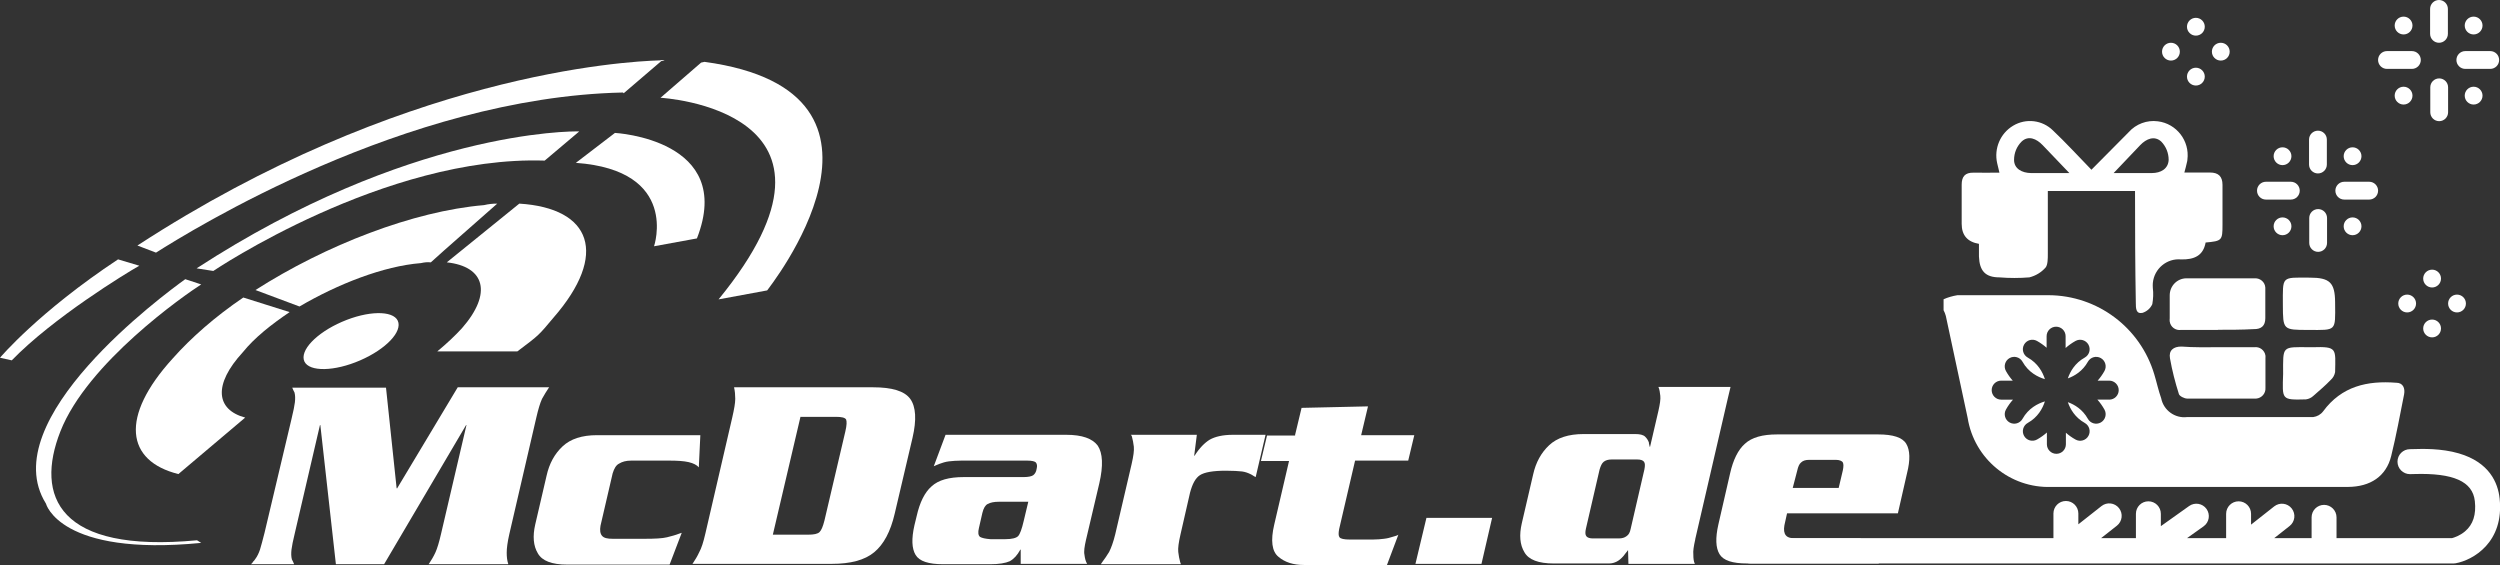
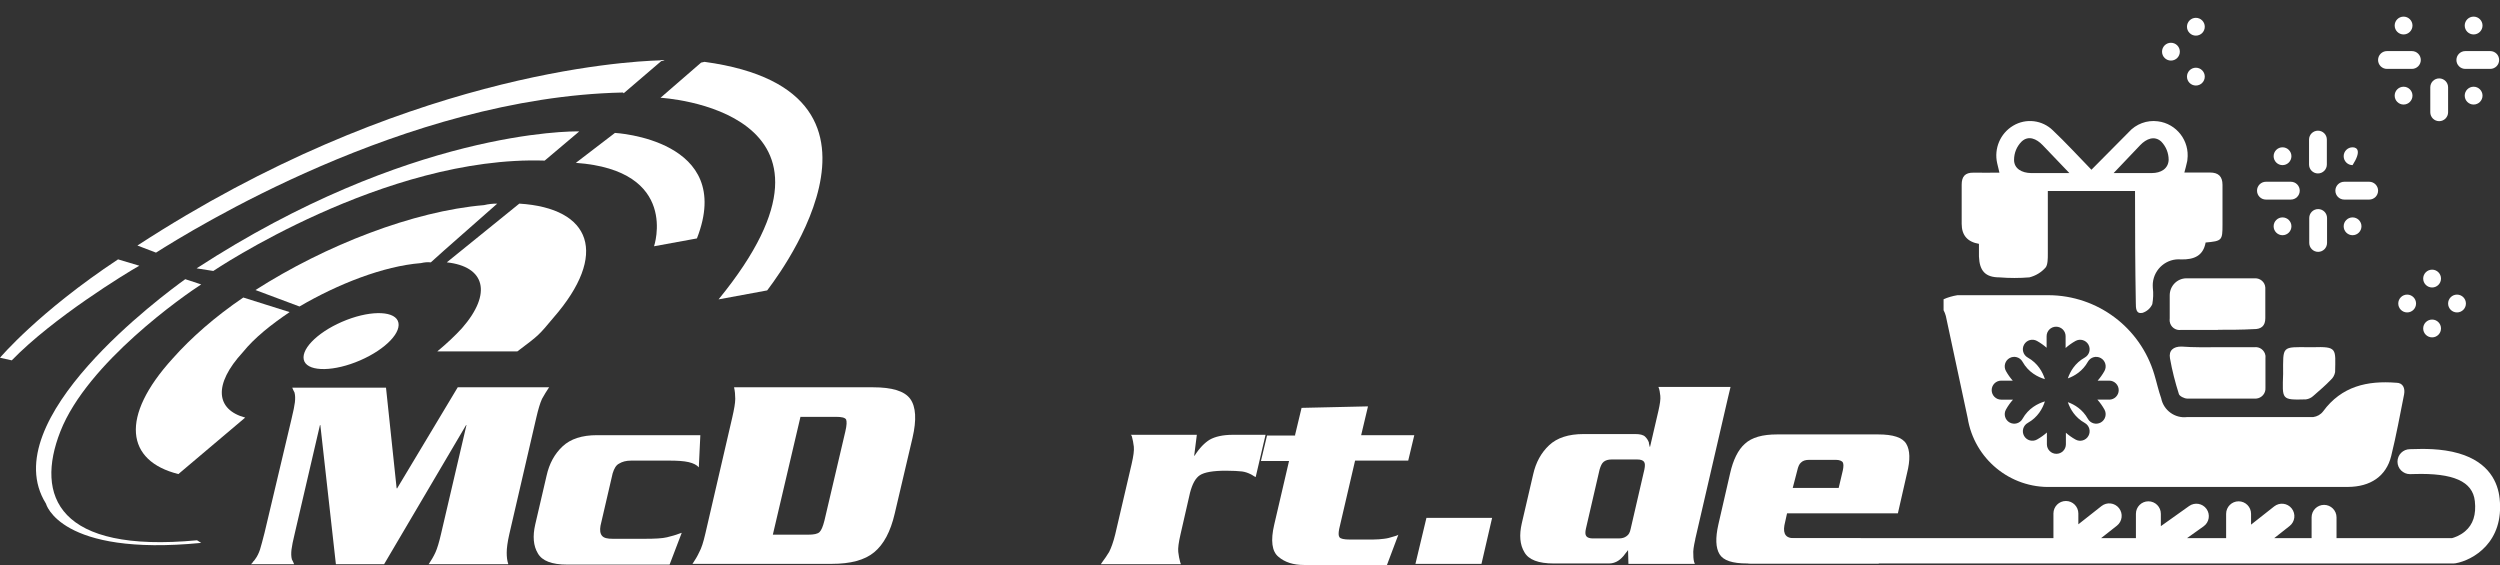
<svg xmlns="http://www.w3.org/2000/svg" width="177" height="40" viewBox="0 0 177 40" fill="none">
  <rect x="0" y="0" width="177" height="40" fill="#333333" stroke="none" />
  <g clip-path="url(#clip0_2216_1254)">
    <path d="M18.086 20.534L21.203 21.7C23.918 20.111 27.143 18.839 29.803 18.628C30.045 18.575 30.233 18.548 30.502 18.575C31.604 17.568 33.297 16.112 35.205 14.417C34.856 14.417 34.614 14.443 34.264 14.523C29.266 14.946 23.058 17.356 18.086 20.535V20.534Z" fill="white" />
    <path d="M17.36 29.565C15.29 29.009 15.075 27.235 17.198 24.931C18.032 23.898 19.214 22.971 20.504 22.097L17.225 21.064C15.236 22.415 13.543 23.898 12.227 25.381C8.464 29.512 8.921 32.638 12.63 33.564L17.36 29.565L17.36 29.565Z" fill="white" />
    <path d="M36.766 14.417L31.633 18.574C34.32 18.866 34.885 20.746 32.708 23.236C32.224 23.765 31.633 24.321 30.961 24.878H36.631C38.217 23.686 38.136 23.739 39.184 22.494C43.108 17.992 41.872 14.734 36.766 14.416V14.417Z" fill="white" />
    <path d="M49.881 4.379C49.8 4.406 49.72 4.406 49.639 4.432L46.764 6.922C46.764 6.922 61.867 7.743 50.875 21.196L54.315 20.561C54.288 20.561 65.603 6.525 49.881 4.379Z" fill="white" />
    <path d="M43.538 9.411L40.77 11.53C48.133 12.06 46.306 17.436 46.306 17.436L49.342 16.88C52.084 9.862 43.538 9.411 43.538 9.411V9.411Z" fill="white" />
    <path d="M44.047 6.551C44.128 6.525 44.155 6.604 44.155 6.604L46.815 4.327L47.057 4.274C47.057 4.274 46.95 4.221 46.708 4.274C44.208 4.353 28.406 5.227 9.729 17.383L11.045 17.886C13.518 16.324 28.675 6.896 44.047 6.551Z" fill="white" />
    <path d="M13.92 18.999L15.102 19.184C15.102 19.184 27.223 11.001 38.564 11.371L41.009 9.306C40.445 9.279 28.916 9.253 13.92 18.999Z" fill="white" />
    <path d="M0 25.328L0.833 25.513C3.762 22.494 8.922 19.343 9.863 18.813L8.358 18.363C2.714 22.097 0 25.328 0 25.328Z" fill="white" />
    <path d="M3.253 35.656C3.253 35.656 4.221 39.417 14.245 38.437L13.949 38.252C4.113 39.178 2.474 35.126 4.275 30.545C6.183 25.672 13.089 20.878 14.245 20.137L13.116 19.766C11.611 20.852 -0.455 29.724 3.253 35.656V35.656Z" fill="white" />
    <path d="M24.212 22.785C22.385 23.58 21.202 24.825 21.551 25.593C21.901 26.334 23.674 26.308 25.502 25.513C27.329 24.719 28.512 23.474 28.162 22.706C27.813 21.965 26.039 21.991 24.212 22.786V22.785Z" fill="white" />
    <path d="M134.37 36.345H126.523L126.335 37.193C126.281 37.511 126.309 37.749 126.443 37.908C126.577 38.067 126.82 38.12 127.194 38.12H131.684C131.952 38.12 133.026 39.894 133.026 39.894H123.701C122.654 39.894 122.008 39.682 121.74 39.232C121.471 38.782 121.444 38.093 121.659 37.14L122.492 33.511C122.707 32.558 123.057 31.843 123.54 31.419C124.024 30.969 124.776 30.757 125.824 30.757H132.973C134.022 30.757 134.693 30.969 134.961 31.419C135.231 31.87 135.257 32.558 135.016 33.511L134.37 36.345L134.37 36.345ZM126.926 34.544H130.179L130.473 33.3C130.528 33.035 130.528 32.849 130.473 32.743C130.42 32.638 130.232 32.558 129.991 32.558H128.082C127.84 32.558 127.653 32.611 127.517 32.743C127.382 32.849 127.302 33.061 127.249 33.3L126.926 34.544Z" fill="white" />
    <path d="M119.996 39.92H115.292L115.266 38.941C115.213 39.02 115.158 39.099 115.104 39.153C115.051 39.232 114.997 39.285 114.943 39.364C114.782 39.55 114.62 39.682 114.46 39.762C114.299 39.841 114.137 39.894 113.922 39.894H109.998C108.923 39.894 108.225 39.629 107.929 39.099C107.607 38.57 107.553 37.881 107.741 37.06L108.547 33.591C108.735 32.744 109.112 32.055 109.676 31.525C110.24 30.996 111.047 30.731 112.121 30.731H115.776C116.099 30.731 116.341 30.784 116.475 30.916C116.609 31.049 116.69 31.181 116.744 31.34C116.744 31.393 116.744 31.446 116.771 31.499C116.771 31.552 116.797 31.578 116.797 31.631H116.825L117.416 29.089C117.523 28.612 117.577 28.268 117.55 28.029C117.523 27.791 117.497 27.579 117.416 27.394H122.522L122.333 28.188L120.023 38.172V38.199C119.915 38.676 119.861 39.02 119.888 39.258C119.888 39.55 119.915 39.762 119.996 39.92H119.996ZM115.454 37.431L116.421 33.247C116.476 32.982 116.476 32.796 116.395 32.691C116.314 32.585 116.153 32.532 115.937 32.532H114.083C113.869 32.532 113.68 32.585 113.546 32.691C113.411 32.796 113.331 32.982 113.25 33.247L112.283 37.431C112.229 37.669 112.229 37.855 112.31 37.961C112.391 38.067 112.552 38.12 112.766 38.12H114.621C114.836 38.12 115.024 38.067 115.158 37.961C115.32 37.855 115.4 37.696 115.454 37.431H115.454Z" fill="white" />
    <path d="M100.213 39.921L100.992 36.663H105.642L104.889 39.921H100.213Z" fill="white" />
    <path d="M91.694 30.784L92.151 28.877L96.854 28.771L96.37 30.81H100.132L99.702 32.611H95.94L94.812 37.458C94.758 37.749 94.758 37.934 94.838 38.04C94.919 38.146 95.161 38.199 95.564 38.199H97.203C97.499 38.199 97.768 38.173 97.982 38.146C98.224 38.12 98.412 38.067 98.573 38.014C98.681 37.987 98.762 37.961 98.843 37.934C98.923 37.908 98.977 37.881 99.004 37.855L98.197 40H92.312C91.586 40 90.968 39.815 90.511 39.417C90.055 39.046 89.947 38.278 90.216 37.14L91.264 32.638H89.275L89.705 30.837H91.694V30.784H91.694Z" fill="white" />
    <path d="M80.06 30.784H84.736L84.548 32.267H84.575C84.925 31.711 85.301 31.34 85.65 31.128C86.026 30.916 86.564 30.784 87.29 30.784H89.601L88.902 33.776C88.822 33.75 88.768 33.697 88.714 33.671C88.66 33.644 88.606 33.591 88.526 33.565C88.365 33.485 88.15 33.406 87.935 33.379C87.693 33.353 87.316 33.326 86.806 33.326C85.892 33.326 85.274 33.432 84.951 33.644C84.629 33.856 84.414 34.279 84.253 34.889L83.581 37.828C83.447 38.411 83.393 38.808 83.42 39.073C83.447 39.338 83.5 39.576 83.554 39.788C83.554 39.815 83.581 39.841 83.581 39.868C83.581 39.894 83.608 39.921 83.608 39.947H77.938C77.964 39.921 77.964 39.894 77.991 39.868C78.018 39.841 78.018 39.815 78.045 39.788C78.206 39.576 78.368 39.338 78.529 39.073C78.663 38.808 78.824 38.385 78.959 37.828L80.114 32.876C80.249 32.293 80.302 31.896 80.276 31.631C80.249 31.366 80.195 31.128 80.141 30.916C80.141 30.89 80.114 30.863 80.114 30.837C80.087 30.81 80.061 30.81 80.061 30.784L80.06 30.784Z" fill="white" />
-     <path d="M66.945 30.784H75.491C76.619 30.784 77.345 31.049 77.721 31.552C78.07 32.082 78.124 32.956 77.829 34.227L76.888 38.226C76.781 38.702 76.727 39.047 76.781 39.285C76.808 39.523 76.861 39.735 76.969 39.921H72.266V38.914H72.239C72.024 39.312 71.782 39.576 71.487 39.736C71.191 39.868 70.734 39.947 70.116 39.947H66.783C65.735 39.947 65.09 39.736 64.822 39.285C64.553 38.835 64.526 38.146 64.741 37.193L64.902 36.531C65.117 35.578 65.466 34.862 65.95 34.439C66.434 33.988 67.186 33.777 68.234 33.777H72.481C72.803 33.777 73.045 33.724 73.153 33.644C73.26 33.565 73.368 33.406 73.394 33.194C73.448 32.982 73.421 32.85 73.341 32.744C73.26 32.664 73.072 32.611 72.723 32.611H68.073C67.724 32.611 67.428 32.638 67.186 32.664C66.945 32.691 66.703 32.77 66.488 32.85C66.434 32.876 66.38 32.903 66.3 32.929C66.246 32.956 66.165 32.982 66.112 33.009L66.945 30.784L66.945 30.784ZM72.803 35.524H70.734C70.385 35.524 70.116 35.577 69.927 35.683C69.766 35.763 69.632 35.974 69.551 36.319L69.309 37.378C69.229 37.696 69.256 37.908 69.39 38.014C69.525 38.093 69.766 38.146 70.116 38.173H71.191C71.647 38.173 71.943 38.093 72.078 37.961C72.212 37.828 72.346 37.458 72.481 36.875L72.803 35.524V35.524Z" fill="white" />
    <path d="M49.934 37.802L51.842 29.566C51.976 28.983 52.056 28.533 52.056 28.241C52.056 27.95 52.03 27.685 51.976 27.447V27.42H61.812C63.156 27.42 64.042 27.685 64.445 28.241C64.849 28.798 64.902 29.724 64.607 30.996L63.344 36.372C63.048 37.643 62.564 38.544 61.892 39.1C61.221 39.656 60.226 39.921 58.882 39.921H49.02L49.046 39.894C49.208 39.656 49.369 39.391 49.503 39.1C49.665 38.809 49.799 38.385 49.933 37.802L49.934 37.802ZM56.679 29.486L54.717 37.855H57.217C57.62 37.855 57.888 37.802 58.023 37.67C58.157 37.537 58.265 37.272 58.372 36.849L59.85 30.546C59.958 30.095 59.958 29.83 59.904 29.698C59.823 29.566 59.581 29.513 59.205 29.513H56.679V29.486L56.679 29.486Z" fill="white" />
    <path d="M43.376 33.512L42.516 37.219C42.462 37.537 42.489 37.775 42.623 37.934C42.757 38.093 42.999 38.146 43.376 38.146H45.66C46.359 38.146 46.896 38.12 47.219 38.04C47.541 37.961 47.837 37.881 48.105 37.775C48.132 37.775 48.159 37.749 48.186 37.749C48.213 37.749 48.24 37.722 48.267 37.722L47.407 39.974H40.151C39.076 39.974 38.377 39.709 38.081 39.179C37.759 38.65 37.705 37.961 37.893 37.14L38.7 33.67C38.888 32.823 39.264 32.135 39.828 31.605C40.393 31.075 41.199 30.81 42.274 30.81H49.584L49.476 33.088C49.342 32.929 49.1 32.797 48.751 32.717C48.401 32.638 47.944 32.611 47.353 32.611H44.693C44.316 32.611 44.048 32.691 43.833 32.823C43.618 32.929 43.483 33.167 43.376 33.512H43.376Z" fill="white" />
    <path d="M28.135 34.544L32.408 27.42H38.885L38.858 27.447C38.697 27.685 38.535 27.95 38.374 28.241C38.24 28.533 38.105 28.983 37.971 29.566L36.063 37.802C35.928 38.385 35.875 38.835 35.875 39.126C35.875 39.417 35.901 39.682 35.982 39.921V39.947H30.339L30.366 39.921C30.527 39.682 30.688 39.417 30.822 39.126C30.957 38.835 31.091 38.385 31.225 37.802L33.026 30.095H32.999L27.194 39.947H23.781L22.68 30.095H22.653L20.879 37.723C20.744 38.279 20.664 38.676 20.637 38.914C20.61 39.179 20.61 39.391 20.664 39.603C20.691 39.656 20.718 39.709 20.745 39.762C20.771 39.815 20.798 39.894 20.825 39.947H17.762C17.842 39.894 17.896 39.815 17.923 39.762C17.977 39.709 18.03 39.656 18.057 39.603C18.218 39.391 18.326 39.153 18.407 38.914C18.487 38.65 18.595 38.252 18.729 37.723L20.637 29.671C20.771 29.115 20.852 28.718 20.879 28.48C20.906 28.215 20.906 28.003 20.852 27.791C20.825 27.738 20.798 27.685 20.771 27.632C20.745 27.579 20.718 27.5 20.691 27.447H27.329L28.081 34.571H28.135V34.544L28.135 34.544Z" fill="white" />
    <path d="M151.151 13.525H144.986V17.971C144.986 18.3 144.986 18.734 144.835 18.932C144.534 19.28 144.129 19.525 143.678 19.638C142.972 19.695 142.266 19.695 141.56 19.638C140.562 19.638 140.148 19.177 140.11 18.159V17.264C139.295 17.126 138.887 16.655 138.887 15.851V13.072C138.887 12.498 139.131 12.215 139.715 12.225C140.299 12.234 140.892 12.225 141.56 12.225L141.4 11.556C141.165 10.52 141.616 9.446 142.529 8.9C143.442 8.353 144.6 8.495 145.353 9.239C146.266 10.105 147.113 11.028 148.073 12.018L150.708 9.361C151.226 8.777 152.007 8.485 152.779 8.589C154.106 8.758 155.038 9.973 154.868 11.302C154.868 11.368 154.85 11.434 154.831 11.509C154.793 11.726 154.718 11.942 154.652 12.215H156.468C157.052 12.215 157.353 12.479 157.353 13.091V15.917C157.353 17.02 157.316 17.067 156.158 17.17C155.988 18.112 155.339 18.386 154.426 18.367C153.409 18.272 152.515 19.026 152.421 20.034C152.412 20.156 152.412 20.269 152.421 20.392C152.468 20.769 152.449 21.155 152.384 21.532C152.252 21.833 151.988 22.059 151.678 22.153C151.226 22.238 151.216 21.833 151.216 21.447C151.169 18.894 151.16 16.256 151.16 13.525H151.151L151.151 13.525ZM146.511 12.253L144.619 10.275C144.186 9.823 143.612 9.568 143.132 10.021C142.783 10.369 142.595 10.831 142.595 11.32C142.595 11.942 143.15 12.243 143.791 12.253H146.511L146.511 12.253ZM149.645 12.253H152.346C152.986 12.253 153.513 11.952 153.541 11.32C153.541 10.831 153.353 10.369 153.014 10.021C152.534 9.587 151.96 9.823 151.527 10.275L149.645 12.253V12.253Z" fill="white" />
    <path d="M157.033 23.359H154.417C154.031 23.415 153.673 23.152 153.616 22.765C153.607 22.69 153.607 22.615 153.616 22.53V20.91C153.616 20.25 154.134 19.713 154.793 19.704H159.64C160.026 19.685 160.365 19.977 160.384 20.363V22.53C160.384 23.076 160.092 23.312 159.565 23.302C158.718 23.349 157.871 23.349 157.024 23.349L157.033 23.359L157.033 23.359Z" fill="white" />
    <path d="M156.987 24.584H159.594C159.98 24.527 160.337 24.791 160.394 25.177C160.394 25.234 160.403 25.29 160.394 25.347V27.466C160.422 27.852 160.121 28.192 159.735 28.22H154.859C154.652 28.22 154.313 28.05 154.266 27.899C154.003 27.071 153.786 26.232 153.636 25.375C153.532 24.819 153.871 24.527 154.455 24.537C155.292 24.602 156.13 24.584 156.977 24.584H156.986H156.987Z" fill="white" />
-     <path d="M163.443 23.359C161.627 23.359 161.636 23.359 161.627 21.579C161.627 19.525 161.495 19.648 163.537 19.657C164.949 19.657 165.316 20.006 165.326 21.409V21.484C165.344 23.472 165.429 23.368 163.443 23.359L163.443 23.359Z" fill="white" />
    <path d="M161.645 26.467C161.645 24.48 161.523 24.564 163.509 24.583H163.735C165.495 24.527 165.354 24.678 165.326 26.345C165.288 26.552 165.184 26.75 165.024 26.891C164.629 27.296 164.206 27.664 163.782 28.031C163.641 28.163 163.462 28.248 163.264 28.276C161.504 28.323 161.589 28.304 161.645 26.477V26.467Z" fill="white" />
    <path d="M176.973 35.291C176.854 34.185 176.256 32.734 174.083 32.099C172.838 31.736 171.504 31.777 170.862 31.797C170.764 31.8 170.684 31.802 170.625 31.802C170.137 31.802 169.742 32.198 169.742 32.686C169.742 33.173 170.137 33.569 170.625 33.569C170.698 33.569 170.796 33.566 170.917 33.562C173.702 33.476 175.068 34.086 175.219 35.481C175.322 36.44 175.094 37.141 174.519 37.624C174.153 37.932 173.747 38.062 173.601 38.1H165.426V36.629C165.426 36.141 165.031 35.745 164.544 35.745C164.056 35.745 163.661 36.141 163.661 36.629V38.1H161.015L162.106 37.24C162.489 36.938 162.555 36.383 162.253 35.999C161.952 35.616 161.397 35.55 161.014 35.852L159.375 37.144V36.376C159.375 35.889 158.98 35.493 158.493 35.493C158.006 35.493 157.61 35.889 157.61 36.376V38.1H154.842L156.014 37.265C156.412 36.983 156.504 36.431 156.222 36.034C155.939 35.636 155.388 35.544 154.991 35.826L152.988 37.252V36.376C152.988 35.888 152.593 35.493 152.106 35.493C151.618 35.493 151.223 35.888 151.223 36.376V38.1H148.758L149.879 37.217C150.261 36.915 150.327 36.359 150.026 35.976C149.724 35.593 149.169 35.527 148.786 35.829L147.147 37.121V36.353C147.147 35.866 146.752 35.47 146.265 35.47C145.778 35.47 145.383 35.866 145.383 36.353V38.1H123.953C123.465 38.1 123.07 38.496 123.07 38.983C123.07 39.471 123.465 39.895 123.953 39.895H173.7C173.752 39.895 173.804 39.89 173.854 39.881C175.08 39.663 177.309 38.401 176.973 35.291L176.973 35.291Z" fill="white" />
    <path d="M169.653 27.099C167.611 26.938 165.785 27.343 164.477 29.124C164.307 29.35 164.053 29.491 163.771 29.529H154.839C153.982 29.632 153.182 29.048 153.013 28.201C152.815 27.645 152.693 27.061 152.523 26.505C151.535 23.189 148.504 20.919 145.05 20.9H138.584C138.245 20.957 137.906 21.051 137.596 21.192H137.605V21.965C137.671 22.087 137.728 22.228 137.765 22.37C138.283 24.781 138.8 27.183 139.309 29.585C139.77 32.477 142.311 34.578 145.238 34.474H166.237C167.818 34.465 168.938 33.73 169.296 32.289C169.653 30.848 169.917 29.387 170.209 27.927C170.293 27.485 170.133 27.098 169.653 27.098L169.653 27.099ZM149.332 28.294H148.496C148.677 28.497 148.846 28.729 148.995 28.997C149.176 29.321 149.06 29.731 148.735 29.912C148.411 30.093 148.002 29.977 147.821 29.652C147.448 28.985 146.88 28.645 146.404 28.473C146.57 28.96 146.909 29.558 147.602 29.945C147.926 30.127 148.042 30.537 147.861 30.861C147.68 31.186 147.271 31.302 146.947 31.12C146.688 30.976 146.462 30.813 146.265 30.638V31.457C146.265 31.829 145.964 32.13 145.593 32.13C145.221 32.13 144.92 31.829 144.92 31.457V30.62C144.718 30.801 144.486 30.97 144.219 31.119C143.895 31.3 143.485 31.184 143.304 30.86C143.123 30.535 143.239 30.125 143.564 29.944C144.283 29.543 144.621 28.913 144.779 28.418C144.276 28.568 143.613 28.904 143.195 29.652C143.014 29.977 142.605 30.093 142.28 29.912C141.956 29.731 141.84 29.321 142.021 28.997C142.17 28.729 142.339 28.497 142.52 28.295H141.684C141.312 28.295 141.011 27.993 141.011 27.622C141.011 27.25 141.312 26.949 141.684 26.949H142.502C142.327 26.751 142.164 26.526 142.02 26.267C141.839 25.942 141.955 25.532 142.279 25.351C142.604 25.17 143.013 25.286 143.194 25.611C143.612 26.36 144.276 26.695 144.78 26.846C144.622 26.349 144.285 25.717 143.563 25.314C143.239 25.133 143.123 24.723 143.304 24.399C143.485 24.074 143.895 23.958 144.219 24.139C144.477 24.284 144.703 24.447 144.9 24.621V23.802C144.9 23.431 145.201 23.13 145.572 23.13C145.944 23.13 146.245 23.431 146.245 23.802V24.639C146.447 24.458 146.679 24.289 146.946 24.14C147.27 23.959 147.68 24.075 147.861 24.4C148.042 24.724 147.926 25.134 147.602 25.315C146.907 25.703 146.568 26.304 146.403 26.791C146.88 26.618 147.449 26.28 147.822 25.611C148.003 25.287 148.412 25.17 148.737 25.351C149.061 25.533 149.177 25.942 148.996 26.267C148.851 26.526 148.688 26.751 148.514 26.949H149.332C149.703 26.949 150.005 27.25 150.005 27.622C150.005 27.993 149.704 28.295 149.332 28.295L149.332 28.294Z" fill="white" />
    <path d="M164.111 12.28C163.763 12.28 163.48 11.997 163.48 11.649V9.883C163.48 9.534 163.763 9.252 164.111 9.252C164.459 9.252 164.741 9.534 164.741 9.883V11.649C164.741 11.997 164.459 12.28 164.111 12.28Z" fill="white" />
    <path d="M164.124 17.831C163.776 17.831 163.494 17.548 163.494 17.2V15.434C163.494 15.085 163.776 14.803 164.124 14.803C164.473 14.803 164.755 15.085 164.755 15.434V17.2C164.755 17.548 164.473 17.831 164.124 17.831Z" fill="white" />
    <path d="M162.192 14.13H160.427C160.079 14.13 159.797 13.848 159.797 13.499C159.797 13.151 160.079 12.868 160.427 12.868H162.192C162.54 12.868 162.822 13.151 162.822 13.499C162.822 13.848 162.54 14.13 162.192 14.13Z" fill="white" />
    <path d="M167.739 14.13H165.974C165.626 14.13 165.344 13.848 165.344 13.499C165.344 13.151 165.626 12.868 165.974 12.868H167.739C168.087 12.868 168.369 13.151 168.369 13.499C168.369 13.848 168.087 14.13 167.739 14.13Z" fill="white" />
    <path d="M161.603 11.691C161.951 11.691 162.233 11.408 162.233 11.06C162.233 10.712 161.951 10.429 161.603 10.429C161.255 10.429 160.973 10.712 160.973 11.06C160.973 11.408 161.255 11.691 161.603 11.691Z" fill="white" />
    <path d="M161.603 16.653C161.951 16.653 162.233 16.371 162.233 16.022C162.233 15.674 161.951 15.392 161.603 15.392C161.255 15.392 160.973 15.674 160.973 16.022C160.973 16.371 161.255 16.653 161.603 16.653Z" fill="white" />
-     <path d="M166.562 11.691C166.91 11.691 167.192 11.408 167.192 11.06C167.192 10.712 166.91 10.429 166.562 10.429C166.214 10.429 165.932 10.712 165.932 11.06C165.932 11.408 166.214 11.691 166.562 11.691Z" fill="white" />
+     <path d="M166.562 11.691C167.192 10.712 166.91 10.429 166.562 10.429C166.214 10.429 165.932 10.712 165.932 11.06C165.932 11.408 166.214 11.691 166.562 11.691Z" fill="white" />
    <path d="M166.562 16.653C166.91 16.653 167.192 16.371 167.192 16.022C167.192 15.674 166.91 15.392 166.562 15.392C166.214 15.392 165.932 15.674 165.932 16.022C165.932 16.371 166.214 16.653 166.562 16.653Z" fill="white" />
-     <path d="M172.681 3.028C172.333 3.028 172.051 2.745 172.051 2.397V0.631C172.051 0.282 172.333 0 172.681 0C173.029 0 173.311 0.282 173.311 0.631V2.397C173.311 2.745 173.029 3.028 172.681 3.028Z" fill="white" />
    <path d="M172.695 8.579C172.347 8.579 172.064 8.297 172.064 7.948V6.182C172.064 5.833 172.347 5.551 172.695 5.551C173.043 5.551 173.325 5.833 173.325 6.182V7.948C173.325 8.297 173.043 8.579 172.695 8.579Z" fill="white" />
    <path d="M170.762 4.878H168.997C168.649 4.878 168.367 4.596 168.367 4.248C168.367 3.899 168.649 3.617 168.997 3.617H170.762C171.11 3.617 171.393 3.899 171.393 4.248C171.393 4.596 171.11 4.878 170.762 4.878Z" fill="white" />
    <path d="M176.309 4.878H174.544C174.196 4.878 173.914 4.596 173.914 4.248C173.914 3.899 174.196 3.617 174.544 3.617H176.309C176.657 3.617 176.939 3.899 176.939 4.248C176.939 4.596 176.657 4.878 176.309 4.878Z" fill="white" />
    <path d="M170.173 2.439C170.521 2.439 170.804 2.157 170.804 1.808C170.804 1.46 170.521 1.177 170.173 1.177C169.825 1.177 169.543 1.46 169.543 1.808C169.543 2.157 169.825 2.439 170.173 2.439Z" fill="white" />
    <path d="M170.173 7.402C170.521 7.402 170.804 7.119 170.804 6.771C170.804 6.422 170.521 6.14 170.173 6.14C169.825 6.14 169.543 6.422 169.543 6.771C169.543 7.119 169.825 7.402 170.173 7.402Z" fill="white" />
    <path d="M175.132 2.439C175.48 2.439 175.763 2.157 175.763 1.808C175.763 1.46 175.48 1.177 175.132 1.177C174.784 1.177 174.502 1.46 174.502 1.808C174.502 2.157 174.784 2.439 175.132 2.439Z" fill="white" />
    <path d="M175.132 7.402C175.48 7.402 175.763 7.119 175.763 6.771C175.763 6.422 175.48 6.14 175.132 6.14C174.784 6.14 174.502 6.422 174.502 6.771C174.502 7.119 174.784 7.402 175.132 7.402Z" fill="white" />
    <path d="M155.468 2.523C155.816 2.523 156.098 2.241 156.098 1.893C156.098 1.544 155.816 1.262 155.468 1.262C155.12 1.262 154.838 1.544 154.838 1.893C154.838 2.241 155.12 2.523 155.468 2.523Z" fill="white" />
    <path d="M155.468 6.056C155.816 6.056 156.098 5.773 156.098 5.425C156.098 5.077 155.816 4.794 155.468 4.794C155.12 4.794 154.838 5.077 154.838 5.425C154.838 5.773 155.12 6.056 155.468 6.056Z" fill="white" />
-     <path d="M157.232 4.289C157.58 4.289 157.862 4.007 157.862 3.659C157.862 3.31 157.58 3.028 157.232 3.028C156.884 3.028 156.602 3.31 156.602 3.659C156.602 4.007 156.884 4.289 157.232 4.289Z" fill="white" />
    <path d="M153.703 4.289C154.051 4.289 154.333 4.007 154.333 3.659C154.333 3.31 154.051 3.028 153.703 3.028C153.354 3.028 153.072 3.31 153.072 3.659C153.072 4.007 153.354 4.289 153.703 4.289Z" fill="white" />
    <path d="M172.193 20.354C172.541 20.354 172.823 20.072 172.823 19.723C172.823 19.375 172.541 19.092 172.193 19.092C171.845 19.092 171.562 19.375 171.562 19.723C171.562 20.072 171.845 20.354 172.193 20.354Z" fill="white" />
    <path d="M172.193 23.886C172.541 23.886 172.823 23.604 172.823 23.256C172.823 22.907 172.541 22.625 172.193 22.625C171.845 22.625 171.562 22.907 171.562 23.256C171.562 23.604 171.845 23.886 172.193 23.886Z" fill="white" />
    <path d="M173.956 22.12C174.305 22.12 174.587 21.838 174.587 21.489C174.587 21.141 174.305 20.858 173.956 20.858C173.608 20.858 173.326 21.141 173.326 21.489C173.326 21.838 173.608 22.12 173.956 22.12Z" fill="white" />
    <path d="M170.427 22.12C170.775 22.12 171.057 21.838 171.057 21.489C171.057 21.141 170.775 20.858 170.427 20.858C170.079 20.858 169.797 21.141 169.797 21.489C169.797 21.838 170.079 22.12 170.427 22.12Z" fill="white" />
  </g>
  <defs>
    <clipPath id="clip0_2216_1254">
      <rect width="177.008" height="40" fill="white" />
    </clipPath>
  </defs>
</svg>